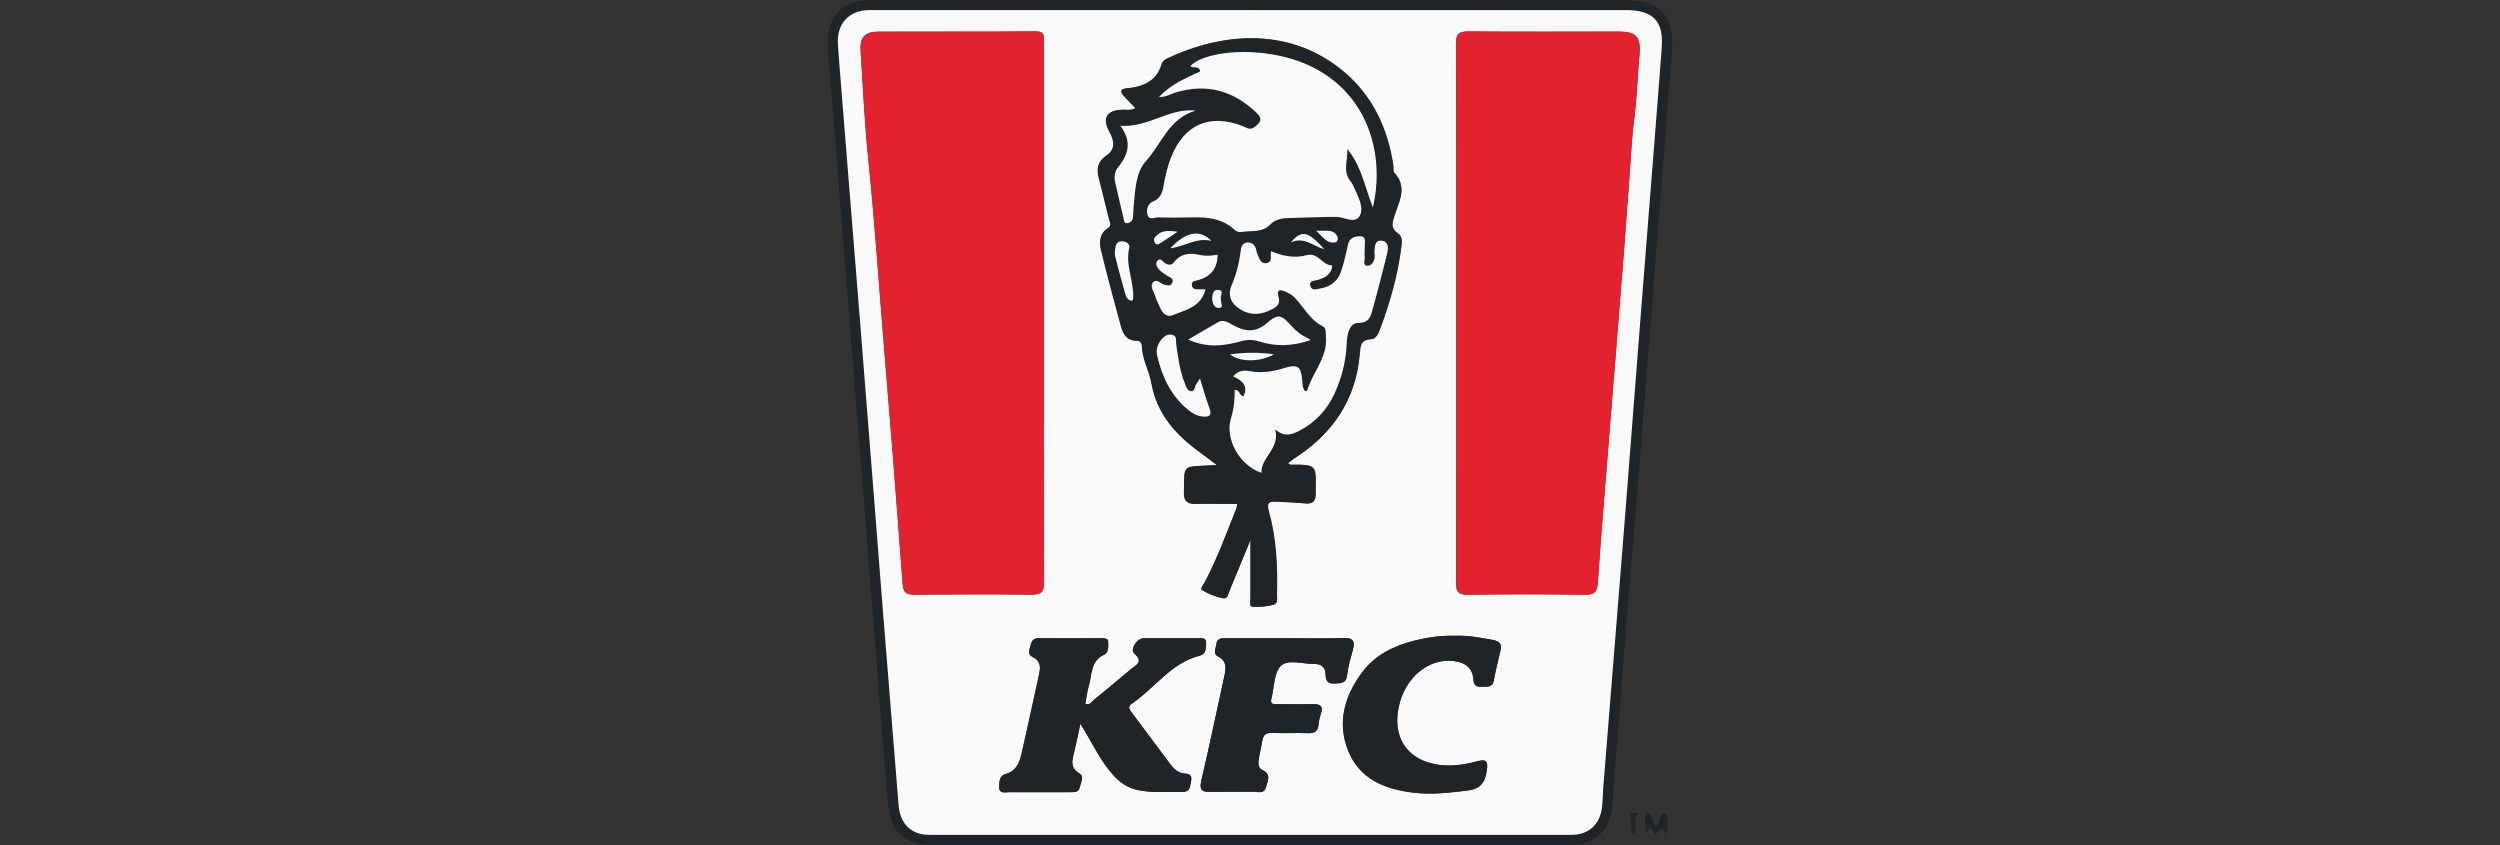
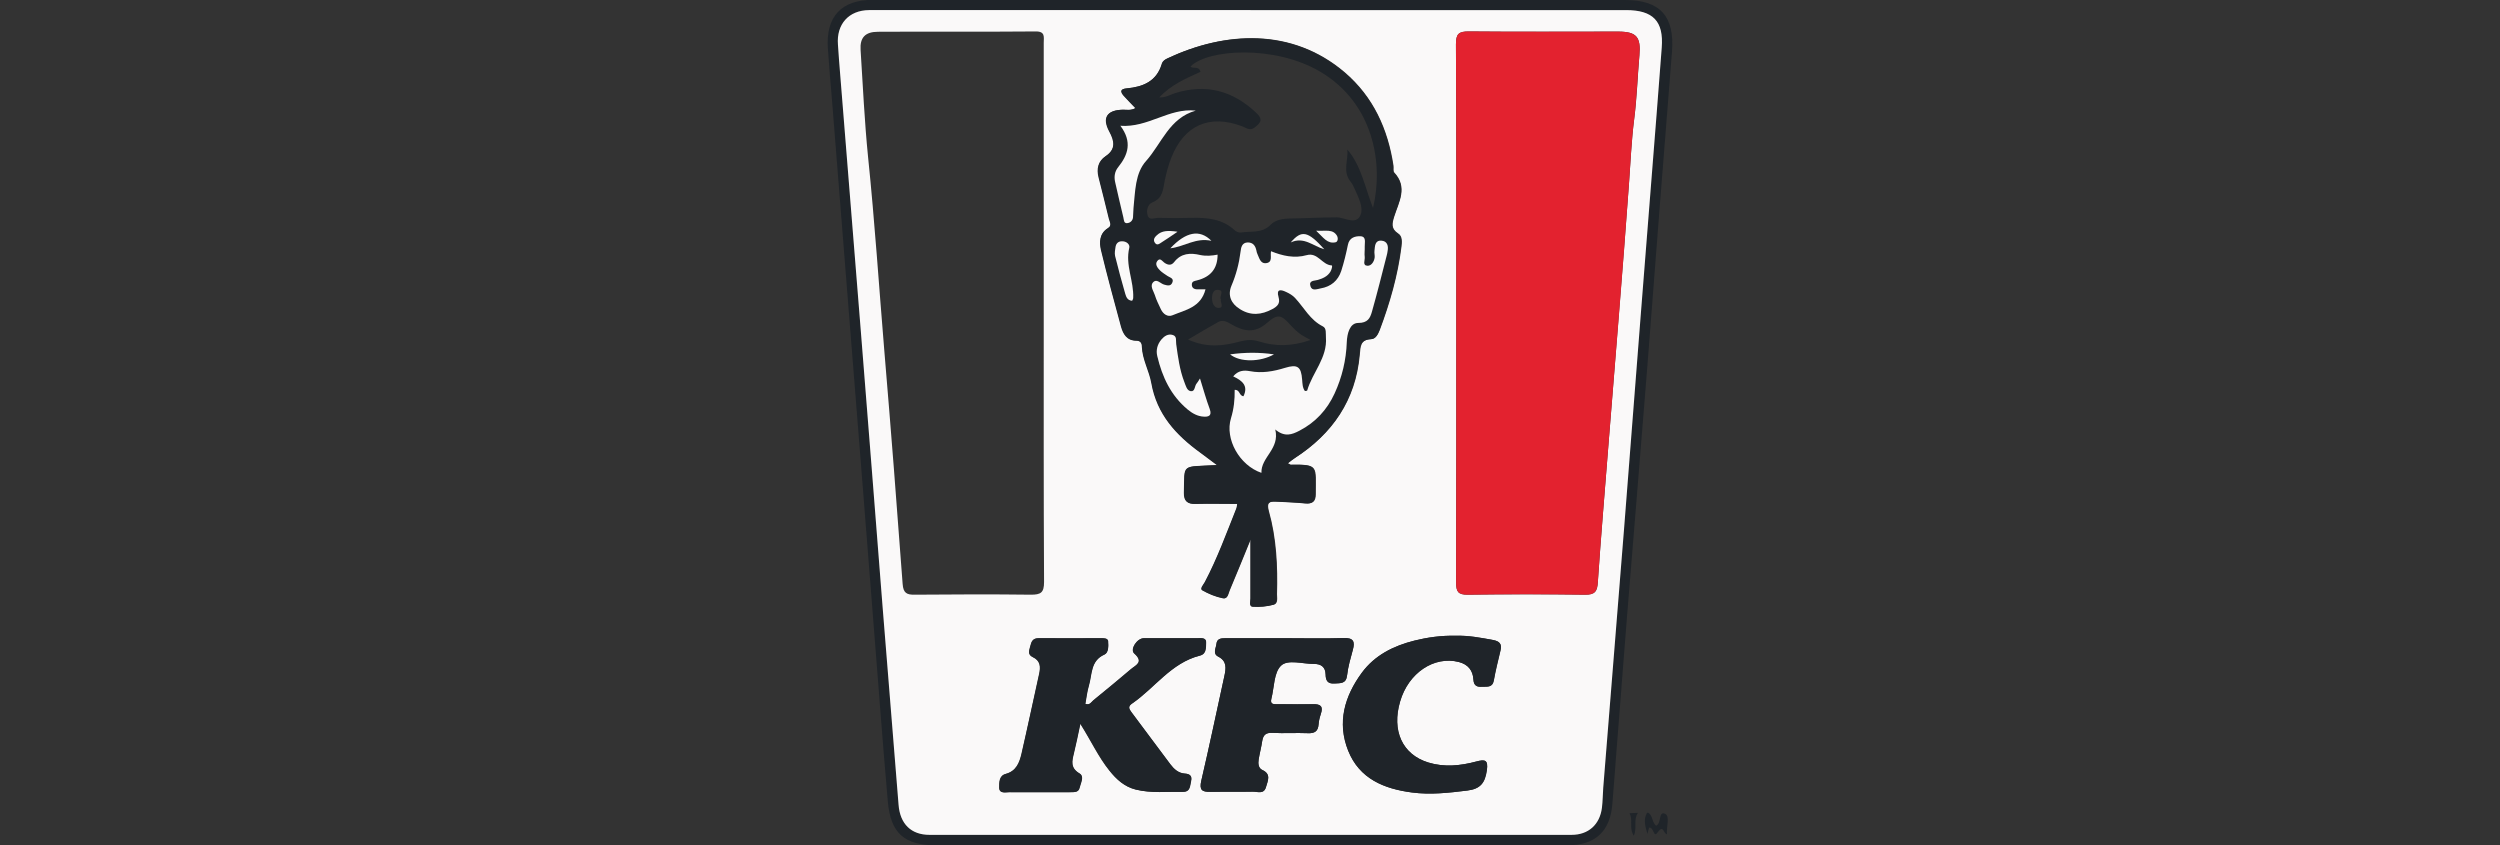
<svg xmlns="http://www.w3.org/2000/svg" id="uuid-327467e3-ae98-407a-aafd-7a8f7cb977a2" viewBox="0 0 153.44 51.89">
  <rect x="0" y="0" width="153.44" height="51.89" fill="#333333" stroke="none" />
  <rect width="153.44" height="51.89" style="fill:none; stroke-width:0px;" />
  <path d="M76.76,0h22.98c2.17,0,3.05,1.01,2.88,3.18-.52,6.43-1.01,12.85-1.51,19.28-.41,5.17-.84,10.34-1.26,15.5-.3,3.79-.59,7.59-.89,11.38-.13,1.67-1.04,2.54-2.74,2.54-5.14.01-10.28,0-15.42,0-7.78,0-15.56,0-23.34,0-1.95,0-2.8-.73-2.97-2.69-.34-3.86-.62-7.73-.93-11.59-.46-5.85-.92-11.69-1.39-17.54-.37-4.61-.73-9.23-1.1-13.84-.09-1.09-.19-2.17-.26-3.26-.13-1.94.83-2.97,2.76-2.97h23.2ZM76.75.62h-15.49c-2.64,0-5.28-.01-7.92,0-1.26,0-2.01.87-1.91,2.12.05.58.09,1.16.13,1.74.42,5.26.85,10.53,1.27,15.79.45,5.7.9,11.4,1.35,17.1.32,4.01.64,8.02.97,12.02.09,1.18.77,1.85,1.9,1.85,13.14,0,26.27,0,39.41,0,1.03,0,1.73-.63,1.86-1.66.05-.41.05-.82.08-1.23.42-5.26.85-10.53,1.27-15.79.35-4.44.69-8.89,1.04-13.33.43-5.43.87-10.86,1.28-16.3.13-1.65-.54-2.31-2.19-2.31h-23.05Z" style="fill:#1f2429; stroke-width:0px;" />
  <path d="M101.21,50.81c-.03.13-.07.25-.1.37-.12-.43-.26-.86-.04-1.26.07-.13.23.07.29.2.08.19.11.41.28.56.36-.14.13-.93.56-.73.31.15.07.78.11,1.26-.21-.04-.22-.63-.57-.12-.27.39-.21-.35-.54-.29h0Z" style="fill:#1f2429; stroke-width:0px;" />
  <path d="M100.53,49.89c-.29.42-.04.9-.25,1.41-.32-.49-.03-.99-.27-1.39.16,0,.32-.01.52-.02h0Z" style="fill:#1f2429; stroke-width:0px;" />
  <path d="M76.75.62h23.05c1.65,0,2.32.67,2.19,2.31-.41,5.43-.86,10.87-1.28,16.3-.35,4.44-.69,8.89-1.04,13.33-.42,5.26-.85,10.53-1.27,15.79-.03.41-.03.83-.08,1.23-.13,1.03-.83,1.66-1.86,1.66-13.14,0-26.27,0-39.41,0-1.13,0-1.81-.67-1.9-1.85-.32-4.01-.65-8.02-.97-12.02-.45-5.7-.89-11.4-1.35-17.1-.42-5.26-.85-10.53-1.27-15.79-.05-.58-.09-1.16-.13-1.74-.1-1.25.66-2.11,1.91-2.12,2.64-.01,5.28,0,7.92,0h15.49ZM89.38,19.24c0,5.5,0,11.01-.01,16.51,0,.55.11.76.71.75,2.4-.03,4.8-.03,7.2,0,.62.01.76-.21.79-.78.19-2.8.43-5.61.65-8.41.42-5.34.87-10.67,1.26-16.02.1-1.33.15-2.65.32-3.98.17-1.3.21-2.61.32-3.91.1-1.13-.17-1.46-1.3-1.46-3.05,0-6.11.02-9.16-.01-.64,0-.8.15-.8.8.03,5.5.02,11.01.02,16.51h0ZM64.06,19.21h0V2.63c0-.35.11-.71-.5-.7-3.22.03-6.45,0-9.67.02-.79,0-1.12.36-1.07,1.12.14,2.19.24,4.39.46,6.58.41,3.97.67,7.96,1,11.93.4,4.75.77,9.5,1.12,14.26.04.56.25.67.75.66,2.38-.02,4.75-.03,7.12,0,.61,0,.81-.12.81-.78-.03-5.5-.02-11-.02-16.5h0ZM79.09,28.47s-.02-.06-.01-.06c.13-.1.26-.21.4-.3,2.31-1.49,3.73-3.55,3.98-6.33.05-.5.02-.94.71-.97.28-.01.42-.32.52-.56.62-1.65,1.11-3.35,1.33-5.11.04-.29.06-.65-.2-.81-.46-.3-.37-.63-.24-1.05.28-.89.84-1.79,0-2.69-.08-.08-.03-.28-.05-.42-.34-2.25-1.24-4.23-2.99-5.73-3.24-2.76-7.35-2.52-10.85-.87-.16.07-.3.17-.36.34-.32,1.08-1.17,1.42-2.16,1.51-.4.04-.4.2-.19.44.22.26.47.5.73.77-.29.16-.53.1-.76.1-1,.02-1.3.49-.84,1.34.3.56.41,1.08-.23,1.51-.46.31-.56.77-.43,1.29.21.84.43,1.69.63,2.53.04.19.22.43-.05.59-.54.33-.55.87-.43,1.35.37,1.57.8,3.13,1.23,4.7.13.46.36.86.93.86.25,0,.34.15.35.37.03.79.45,1.49.58,2.23.34,1.93,1.52,3.19,3,4.27.31.23.62.47,1.03.77-2.25.13-1.99-.14-2.03,1.71-.01.49.2.69.71.67.84-.03,1.69,0,2.56,0-.02.09-.02.18-.05.27-.61,1.53-1.17,3.07-1.94,4.53-.08.16-.32.41-.16.5.38.23.82.4,1.26.49.3.07.33-.3.42-.5.43-1.01.83-2.02,1.28-3.11v3.63c0,.19-.1.49.13.5.42.03.87-.01,1.28-.12.28-.07.2-.42.2-.64.05-1.72-.03-3.44-.5-5.11-.14-.51.03-.6.44-.58.6.03,1.21.05,1.81.11.45.05.63-.13.63-.56,0-1.73.2-1.83-1.53-1.81-.04,0-.07-.04-.11-.06h0ZM66.31,44.44c.66,1.05,1.1,2.02,1.77,2.85.43.54.93,1,1.62,1.17.95.23,1.93.12,2.89.14.46,0,.43-.37.5-.66.08-.32-.08-.45-.38-.46-.4-.02-.67-.28-.89-.57-.8-1.06-1.59-2.13-2.39-3.2-.16-.21-.21-.36.04-.53,1.4-.96,2.4-2.5,4.16-2.94.42-.11.35-.5.38-.78.03-.35-.31-.29-.54-.29-1.09,0-2.18,0-3.27,0-.42,0-.87.69-.59.94.61.54.07.72-.22.97-.75.64-1.52,1.27-2.29,1.9-.13.11-.22.33-.5.22.07-.38.11-.77.22-1.13.21-.68.09-1.52.96-1.9.25-.11.25-.52.22-.8-.02-.2-.24-.2-.41-.2-1.28,0-2.57.01-3.85,0-.36,0-.44.2-.51.48-.06.26-.19.52.15.68.47.22.49.59.39,1.04-.36,1.63-.7,3.26-1.08,4.89-.13.55-.32,1.06-.97,1.24-.42.11-.4.54-.4.85.01.38.39.27.63.27,1.26.01,2.52,0,3.78,0,.23,0,.46,0,.52-.28.06-.29.3-.69-.01-.87-.58-.34-.46-.76-.34-1.25.13-.53.24-1.07.39-1.78h0ZM78.9,39.17c-1.24,0-2.47,0-3.71,0-.27,0-.5.04-.53.35-.02.27-.25.6.11.78.54.28.48.71.38,1.18-.47,2.15-.92,4.3-1.42,6.44-.13.56.04.69.55.68.87-.02,1.74,0,2.62-.01.28,0,.67.18.8-.28.1-.38.34-.79-.22-1.05-.24-.11-.27-.4-.23-.64.06-.38.17-.76.22-1.14.06-.37.21-.52.62-.5.72.04,1.45-.01,2.18.02.42.02.63-.12.66-.55.01-.22.07-.43.14-.64.16-.47-.04-.6-.48-.59-.73.02-1.45,0-2.18,0-.22,0-.47.03-.38-.33.18-.7.15-1.61.59-2.03.42-.41,1.34-.1,2.03-.11.43,0,.7.19.71.64,0,.37.12.59.55.56.37-.02.71.03.77-.51.06-.53.21-1.04.35-1.55.15-.53.02-.75-.57-.73-1.19.04-2.37.01-3.56.01h0ZM89.33,39.02c-.85-.02-1.7.09-2.52.3-1.27.32-2.42.88-3.22,1.97-1.06,1.45-1.53,3.05-.84,4.78s2.2,2.35,3.92,2.57c1.14.15,2.26.02,3.4-.12.81-.1,1.08-.48,1.19-1.23.1-.68-.14-.68-.65-.55-.97.26-1.96.36-2.94.06-1.6-.49-2.26-1.95-1.73-3.75.51-1.75,2.08-2.8,3.6-2.42.56.14.87.51.9,1.09.02.36.21.46.52.43.3-.02.64.08.73-.39.11-.62.27-1.23.41-1.84.1-.4-.07-.56-.46-.64-.76-.14-1.52-.29-2.3-.26h0Z" style="fill:#faf9f9; stroke-width:0px;" />
  <path d="M89.38,19.24c0-5.5.01-11.01-.02-16.51,0-.65.16-.81.8-.8,3.05.03,6.11.01,9.16.01,1.12,0,1.4.33,1.3,1.46-.12,1.3-.16,2.62-.32,3.91-.17,1.32-.22,2.65-.32,3.98-.38,5.34-.83,10.68-1.26,16.02-.22,2.8-.46,5.6-.65,8.41-.04.57-.17.79-.79.78-2.4-.04-4.8-.04-7.2,0-.6,0-.71-.2-.71-.75.02-5.5.01-11.01.01-16.51h0Z" style="fill:#e3222f; stroke-width:0px;" />
-   <path d="M64.06,19.21c0,5.5-.01,11,.02,16.5,0,.67-.19.79-.81.78-2.37-.03-4.75-.02-7.12,0-.5,0-.71-.1-.75-.66-.35-4.75-.73-9.51-1.12-14.26-.33-3.98-.59-7.96-1-11.93-.22-2.18-.32-4.38-.46-6.58-.05-.76.29-1.12,1.07-1.12,3.22-.01,6.45.01,9.67-.02.61,0,.5.36.5.7v16.57h0,0Z" style="fill:#e3222f; stroke-width:0px;" />
  <path d="M79.09,28.47s.07.06.11.06c1.73-.03,1.52.08,1.53,1.81,0,.43-.19.6-.63.56-.6-.06-1.21-.08-1.81-.11-.41-.02-.58.07-.44.58.47,1.67.55,3.39.5,5.11,0,.22.07.57-.2.64-.41.11-.86.15-1.28.12-.22-.02-.13-.32-.13-.5,0-1.18,0-2.36,0-3.63-.44,1.08-.85,2.1-1.28,3.11-.09.2-.11.57-.42.5-.44-.09-.87-.27-1.26-.49-.16-.1.08-.35.16-.5.77-1.46,1.33-3,1.94-4.53.03-.08.04-.18.05-.27-.87,0-1.72-.02-2.56,0-.5.02-.72-.19-.71-.67.05-1.86-.22-1.58,2.03-1.71-.41-.31-.72-.54-1.03-.77-1.49-1.08-2.66-2.35-3-4.27-.13-.74-.55-1.44-.58-2.23,0-.22-.09-.37-.35-.37-.57,0-.8-.4-.93-.86-.42-1.56-.85-3.12-1.23-4.7-.11-.48-.1-1.02.43-1.35.27-.16.09-.4.05-.59-.2-.85-.42-1.69-.63-2.53-.13-.52-.03-.98.43-1.29.65-.43.54-.94.23-1.51-.46-.85-.15-1.33.84-1.34.23,0,.48.06.76-.1-.25-.27-.5-.51-.73-.77-.21-.25-.2-.41.19-.44,1-.09,1.84-.43,2.16-1.51.05-.18.2-.27.36-.34,3.5-1.64,7.61-1.89,10.85.87,1.76,1.5,2.65,3.47,2.99,5.73.02.14-.03.34.05.42.85.9.29,1.8,0,2.69-.13.42-.22.75.24,1.05.26.17.23.52.2.81-.22,1.76-.71,3.45-1.33,5.11-.09.25-.24.55-.52.56-.69.03-.67.48-.71.97-.25,2.78-1.67,4.84-3.98,6.33-.14.09-.27.2-.4.3,0,0,0,.04.01.06h0ZM71.11,5.98c.44.02.71-.17,1-.26,1.91-.6,3.56-.16,5.01,1.22.44.42.22.62-.12.89-.28.22-.5.02-.74-.07-2.01-.77-3.58-.09-4.37,1.92-.18.45-.3.92-.4,1.39-.11.54-.1,1.09-.76,1.35-.29.11-.4.52-.28.83.11.3.43.11.65.12.68.02,1.35.02,2.03,0,.96-.02,1.89.06,2.65.76.09.09.27.16.39.14.62-.1,1.29.07,1.82-.48.28-.29.73-.37,1.15-.38.97-.01,1.93-.07,2.9-.07.49,0,1.19.5,1.46-.14.2-.46-.12-1.08-.35-1.59-.07-.15-.14-.32-.24-.44-.54-.64-.14-1.33-.22-2,.87,1.02,1.07,2.3,1.58,3.59.66-2.72.03-6.43-3.24-8.36-2.81-1.66-6.92-1.38-7.96-.32.16.18.51-.07.61.33-.88.4-1.8.78-2.56,1.6h0ZM78.27,26.36c.59.5,1.05.31,1.5.08.98-.51,1.69-1.29,2.15-2.28.46-1,.71-2.05.75-3.16.02-.52.18-1.17.7-1.17.59,0,.73-.3.84-.68.33-1.16.62-2.33.92-3.5.02-.07.02-.14.04-.21.06-.33-.01-.63-.37-.66-.4-.03-.39.34-.43.62-.02.14.03.29.01.43-.04.26-.21.51-.45.49-.31-.02-.14-.34-.16-.53-.02-.22.02-.44,0-.65-.01-.24.12-.62-.27-.63-.32-.01-.67.08-.76.52-.11.54-.24,1.09-.41,1.61-.2.6-.62.96-1.26,1.07-.23.04-.53.18-.63-.13-.13-.37.23-.33.45-.39.31-.09.59-.21.77-.5.08-.13.15-.38.08-.39-.59-.03-.85-.82-1.53-.63-.75.21-1.47.05-2.19-.24-.06.28.12.68-.29.73-.37.05-.43-.31-.55-.57-.03-.07-.05-.14-.06-.21-.06-.29-.2-.5-.53-.49-.37,0-.41.33-.44.57-.1.72-.28,1.41-.56,2.09-.25.58-.04,1.09.52,1.43.67.41,1.32.36,1.99,0,.31-.17.5-.34.38-.74-.16-.52.16-.46.47-.31.19.09.4.21.54.36.55.6.93,1.36,1.71,1.75.23.12.17.43.19.67.1,1.26-.83,2.16-1.15,3.27,0,.02-.09.02-.14.03-.15-.21-.15-.45-.17-.69-.06-.81-.28-.97-1.06-.73-.7.22-1.41.34-2.15.2-.37-.07-.72-.03-1.02.32.53.25.95.56.63,1.22-.28-.03-.21-.42-.54-.39.01.59-.06,1.17-.23,1.75-.39,1.26.52,2.88,1.87,3.34-.04-.97,1.14-1.46.85-2.66h0ZM68.75,7.72c.75,1,.47,1.79-.13,2.55-.2.25-.26.57-.19.9.17.73.33,1.46.51,2.19.03.14,0,.39.27.34.17-.03.3-.16.32-.35.02-.19.01-.39.03-.58.11-1.01.09-2.13.78-2.89.96-1.06,1.42-2.63,3.04-3.08-1.65-.18-2.91,1.06-4.64.93h0ZM73.99,17.75c-.22,0-.37,0-.51,0-.2,0-.33-.1-.32-.31,0-.19.16-.2.31-.24.85-.21,1.27-.73,1.27-1.58-.36.07-.71.1-1.08.02-.59-.13-1.16-.11-1.58.43-.17.22-.35.2-.57.07-.14-.09-.28-.36-.47-.13-.16.21.02.42.17.58.13.14.3.23.46.34.15.1.41.14.29.41-.1.24-.31.17-.5.12-.22-.06-.44-.36-.65-.17-.26.24,0,.55.08.81.09.3.23.58.37.87.14.3.42.49.71.37.79-.33,1.74-.48,2.03-1.6h0ZM80.44,20.87c-.35-.2-.53-.28-.68-.4-.17-.13-.33-.28-.48-.44-.64-.72-.83-.81-1.53-.2-.76.66-1.44.5-2.18.07-.26-.15-.52-.3-.81-.13-.57.32-1.14.65-1.84,1.07,1.17.53,2.19.39,3.18.12.42-.11.78-.13,1.19,0,.98.31,1.97.31,3.14-.09h0ZM73.65,23.23c-.12.19-.15.25-.2.3-.14.15-.09.51-.36.48-.25-.03-.31-.34-.4-.56-.29-.75-.4-1.54-.5-2.33-.03-.2.07-.48-.21-.56-.28-.09-.51.07-.7.28-.26.3-.34.65-.25,1.02.3,1.27.82,2.42,1.86,3.27.29.24.61.41.98.44.29.02.53-.04.38-.46-.21-.56-.37-1.14-.6-1.88h0ZM69.49,18.46c.02-.06.06-.12.07-.18.05-1.03-.5-2.02-.24-3.08.05-.21-.17-.39-.43-.4-.22,0-.37.12-.41.33-.03.19-.08.39-.03.57.19.77.4,1.54.62,2.31.06.2.13.42.43.44h0ZM75.5,21.75c.61.49,1.86.47,2.69,0-.88-.13-1.74-.13-2.69,0h0ZM74.35,14.78c-.72-.73-1.56-.54-2.52.46.89-.11,1.56-.67,2.52-.46ZM81.28,15.3c-1.01-1.12-1.39-1.2-2.06-.42.81-.38,1.39.23,2.06.42ZM72.26,14.23c-.58-.08-.95-.07-1.25.22-.12.11-.24.26-.13.44.14.22.3.07.43-.01.28-.17.54-.36.96-.64h0ZM80.78,14.16c.45.43.69.83,1.19.71.15-.03.16-.26.1-.38-.25-.46-.7-.3-1.29-.33h0ZM74.94,18.38c-.15-.17.27-.57-.2-.59-.29-.02-.36.3-.35.53,0,.26.12.59.41.58.35-.01.09-.33.13-.52h0Z" style="fill:#1f2429; stroke-width:0px;" />
  <path d="M66.31,44.44c-.15.71-.26,1.25-.39,1.78-.12.49-.23.91.34,1.25.31.18.08.58.01.87-.06.28-.29.28-.52.28-1.26,0-2.52,0-3.78,0-.24,0-.62.11-.63-.27,0-.3-.02-.74.4-.85.65-.17.84-.69.97-1.24.37-1.63.71-3.26,1.08-4.89.1-.44.08-.82-.39-1.04-.34-.16-.22-.42-.15-.68.07-.28.15-.48.51-.48,1.28.01,2.57,0,3.85,0,.18,0,.4,0,.41.2.02.28.02.69-.22.8-.87.38-.76,1.22-.96,1.9-.11.37-.15.75-.22,1.13.28.1.37-.12.5-.22.77-.63,1.54-1.25,2.29-1.9.29-.25.83-.43.22-.97-.29-.25.16-.94.59-.94,1.09,0,2.18,0,3.27,0,.23,0,.57-.06.54.29-.02.27.05.67-.38.78-1.77.45-2.76,1.98-4.16,2.94-.26.17-.2.32-.04.53.8,1.06,1.59,2.14,2.39,3.2.22.29.49.54.89.57.29.02.46.14.38.46-.07.29-.04.67-.5.66-.97-.02-1.94.1-2.89-.14-.69-.17-1.19-.62-1.62-1.17-.66-.84-1.11-1.81-1.77-2.85h0Z" style="fill:#1f2429; stroke-width:0px;" />
  <path d="M78.9,39.17c1.19,0,2.37.03,3.56-.01.6-.02.72.2.57.73-.14.51-.29,1.03-.35,1.55-.06.54-.4.48-.77.51-.44.03-.54-.19-.55-.56-.01-.45-.28-.65-.71-.64-.7,0-1.61-.3-2.03.11-.44.43-.41,1.34-.59,2.03-.09.36.15.33.38.33.73,0,1.45.01,2.18,0,.45-.01.64.12.48.59-.07.2-.12.42-.14.64-.03.43-.24.57-.66.55-.72-.03-1.45.02-2.18-.02-.4-.02-.56.14-.62.5-.06.38-.16.76-.22,1.14-.04.25-.02.53.23.64.56.26.33.67.22,1.05-.13.45-.52.27-.8.28-.87.02-1.74,0-2.62.01-.51.01-.68-.11-.55-.68.5-2.14.95-4.3,1.42-6.44.1-.47.16-.91-.38-1.18-.36-.19-.14-.52-.11-.78.03-.31.26-.35.53-.35,1.24,0,2.47,0,3.71,0h0Z" style="fill:#1f2429; stroke-width:0px;" />
  <path d="M89.33,39.02c.78-.02,1.54.12,2.3.26.39.07.56.23.46.64-.15.61-.3,1.22-.41,1.84-.08.47-.43.37-.73.39-.31.02-.5-.08-.52-.43-.03-.57-.33-.94-.9-1.09-1.52-.39-3.09.67-3.6,2.42-.53,1.8.14,3.26,1.73,3.75.98.3,1.97.2,2.94-.06.52-.14.76-.13.65.55-.11.75-.39,1.13-1.19,1.23-1.14.14-2.26.27-3.4.12-1.72-.23-3.23-.84-3.92-2.57s-.22-3.34.84-4.78c.8-1.08,1.95-1.65,3.22-1.97.82-.2,1.66-.32,2.52-.3h0Z" style="fill:#1f2429; stroke-width:0px;" />
-   <path d="M71.11,5.98c.76-.82,1.68-1.19,2.56-1.6-.11-.4-.46-.15-.61-.33,1.04-1.06,5.15-1.34,7.96.32,3.27,1.93,3.9,5.64,3.24,8.36-.51-1.3-.71-2.58-1.58-3.59.08.67-.32,1.36.22,2,.11.13.17.29.24.44.23.51.55,1.13.35,1.59-.27.64-.97.14-1.46.14-.97,0-1.94.05-2.9.07-.42,0-.87.09-1.15.38-.53.55-1.2.37-1.82.48-.12.02-.3-.05-.39-.14-.76-.7-1.68-.79-2.65-.76-.68.02-1.35.02-2.03,0-.22,0-.54.18-.65-.12-.11-.31,0-.71.28-.83.67-.26.65-.82.76-1.35.1-.47.22-.94.4-1.39.79-2.01,2.36-2.69,4.37-1.92.24.09.45.29.74.07.34-.27.56-.47.12-.89-1.45-1.38-3.09-1.81-5.01-1.22-.29.09-.56.29-1,.26h0Z" style="fill:#faf9f9; stroke-width:0px;" />
  <path d="M78.27,26.36c.29,1.2-.88,1.69-.85,2.66-1.35-.46-2.25-2.08-1.87-3.34.18-.58.24-1.16.23-1.75.33-.02.26.36.54.39.32-.66-.1-.97-.63-1.22.3-.36.65-.39,1.02-.32.74.14,1.44.02,2.15-.2.78-.24,1-.08,1.06.73.02.24.02.49.17.69.05-.01.13-.01.14-.03.32-1.11,1.25-2.01,1.15-3.27-.02-.24.05-.55-.19-.67-.78-.39-1.15-1.15-1.71-1.75-.14-.15-.34-.27-.54-.36-.31-.15-.62-.21-.47.31.12.4-.07.57-.38.74-.67.36-1.33.42-1.99,0-.55-.34-.76-.85-.52-1.43.29-.68.47-1.37.56-2.09.03-.24.07-.56.44-.57.33,0,.47.21.53.49.01.07.03.14.06.21.12.25.18.62.55.57.41-.06.23-.45.29-.73.72.29,1.44.45,2.19.24.68-.19.94.6,1.53.63.07,0,0,.26-.08.39-.18.29-.47.41-.77.5-.21.06-.57.02-.45.39.1.31.4.17.63.13.63-.11,1.06-.47,1.26-1.07.17-.53.3-1.07.41-1.61.09-.44.44-.53.76-.52.39.01.26.39.27.63.01.22-.03.44,0,.65.02.19-.15.51.16.53.24.02.41-.24.45-.49.02-.14-.03-.29-.01-.43.03-.28.02-.65.43-.62.36.03.44.33.37.66-.01.07-.02.14-.04.21-.3,1.17-.59,2.34-.92,3.5-.11.38-.25.68-.84.68-.52,0-.68.66-.7,1.17-.04,1.11-.29,2.16-.75,3.16-.46,1-1.17,1.77-2.15,2.28-.46.24-.91.42-1.5-.08h0Z" style="fill:#faf9f9; stroke-width:0px;" />
  <path d="M68.75,7.72c1.73.13,2.99-1.11,4.64-.93-1.62.45-2.09,2.01-3.04,3.08-.69.76-.67,1.88-.78,2.89-.02.19-.01.39-.03.58-.02.19-.15.32-.32.35-.26.05-.23-.2-.27-.34-.18-.73-.34-1.46-.51-2.19-.07-.33-.02-.64.19-.9.61-.76.88-1.55.13-2.55h0Z" style="fill:#faf9f9; stroke-width:0px;" />
  <path d="M73.99,17.75c-.28,1.12-1.24,1.27-2.03,1.6-.29.12-.57-.07-.71-.37-.13-.28-.28-.57-.37-.87-.08-.26-.34-.57-.08-.81.21-.19.43.11.65.17.19.05.4.12.5-.12.12-.27-.14-.31-.29-.41-.16-.11-.33-.21-.46-.34-.15-.15-.33-.37-.17-.58.18-.24.32.04.47.13.21.13.4.15.57-.07.42-.54.99-.57,1.58-.43.37.08.72.05,1.08-.02,0,.85-.42,1.37-1.27,1.58-.15.04-.3.05-.31.24-.01.21.12.3.32.31.14,0,.29,0,.51,0h0Z" style="fill:#faf9f9; stroke-width:0px;" />
-   <path d="M80.44,20.87c-1.17.4-2.16.4-3.14.09-.41-.13-.77-.12-1.19,0-1,.27-2.02.41-3.18-.12.71-.41,1.27-.75,1.84-1.07.29-.16.55-.02.81.13.73.42,1.42.59,2.18-.07.7-.61.89-.51,1.53.2.14.16.31.31.48.44.15.11.33.2.68.4h0Z" style="fill:#faf9f9; stroke-width:0px;" />
  <path d="M73.65,23.23c.23.74.39,1.32.6,1.88.15.42-.09.48-.38.46-.37-.02-.69-.2-.98-.44-1.03-.86-1.56-2-1.86-3.27-.09-.36,0-.72.25-1.02.18-.21.41-.37.7-.28.27.08.18.36.21.56.11.79.21,1.58.5,2.33.09.22.15.53.4.56.27.03.22-.33.36-.48.05-.05.08-.12.2-.3h0Z" style="fill:#faf9f9; stroke-width:0px;" />
  <path d="M69.49,18.46c-.3-.02-.37-.24-.43-.44-.22-.77-.43-1.53-.62-2.31-.04-.18,0-.38.03-.57.04-.22.19-.34.41-.33.25,0,.48.18.43.4-.26,1.06.29,2.04.24,3.08,0,.06-.04.12-.07.18h0Z" style="fill:#faf9f9; stroke-width:0px;" />
  <path d="M75.5,21.75c.95-.13,1.8-.13,2.69,0-.83.47-2.08.5-2.69,0h0Z" style="fill:#faf9f9; stroke-width:0px;" />
  <path d="M74.35,14.78c-.96-.21-1.63.35-2.52.46.95-1.01,1.8-1.19,2.52-.46Z" style="fill:#faf9f9; stroke-width:0px;" />
  <path d="M81.28,15.3c-.68-.19-1.25-.8-2.06-.42.67-.78,1.05-.7,2.06.42Z" style="fill:#faf9f9; stroke-width:0px;" />
  <path d="M72.26,14.23c-.42.28-.68.47-.96.64-.13.08-.29.24-.43.01-.11-.18.01-.33.13-.44.31-.29.68-.3,1.25-.22h0Z" style="fill:#faf9f9; stroke-width:0px;" />
  <path d="M80.78,14.16c.59.04,1.03-.13,1.29.33.06.12.05.35-.1.38-.51.11-.74-.29-1.19-.71h0Z" style="fill:#faf9f9; stroke-width:0px;" />
-   <path d="M74.94,18.38c-.04.2.21.51-.13.52-.3.01-.4-.32-.41-.58,0-.23.06-.55.35-.53.47.03.06.42.2.59h0Z" style="fill:#faf9f9; stroke-width:0px;" />
+   <path d="M74.94,18.38h0Z" style="fill:#faf9f9; stroke-width:0px;" />
</svg>